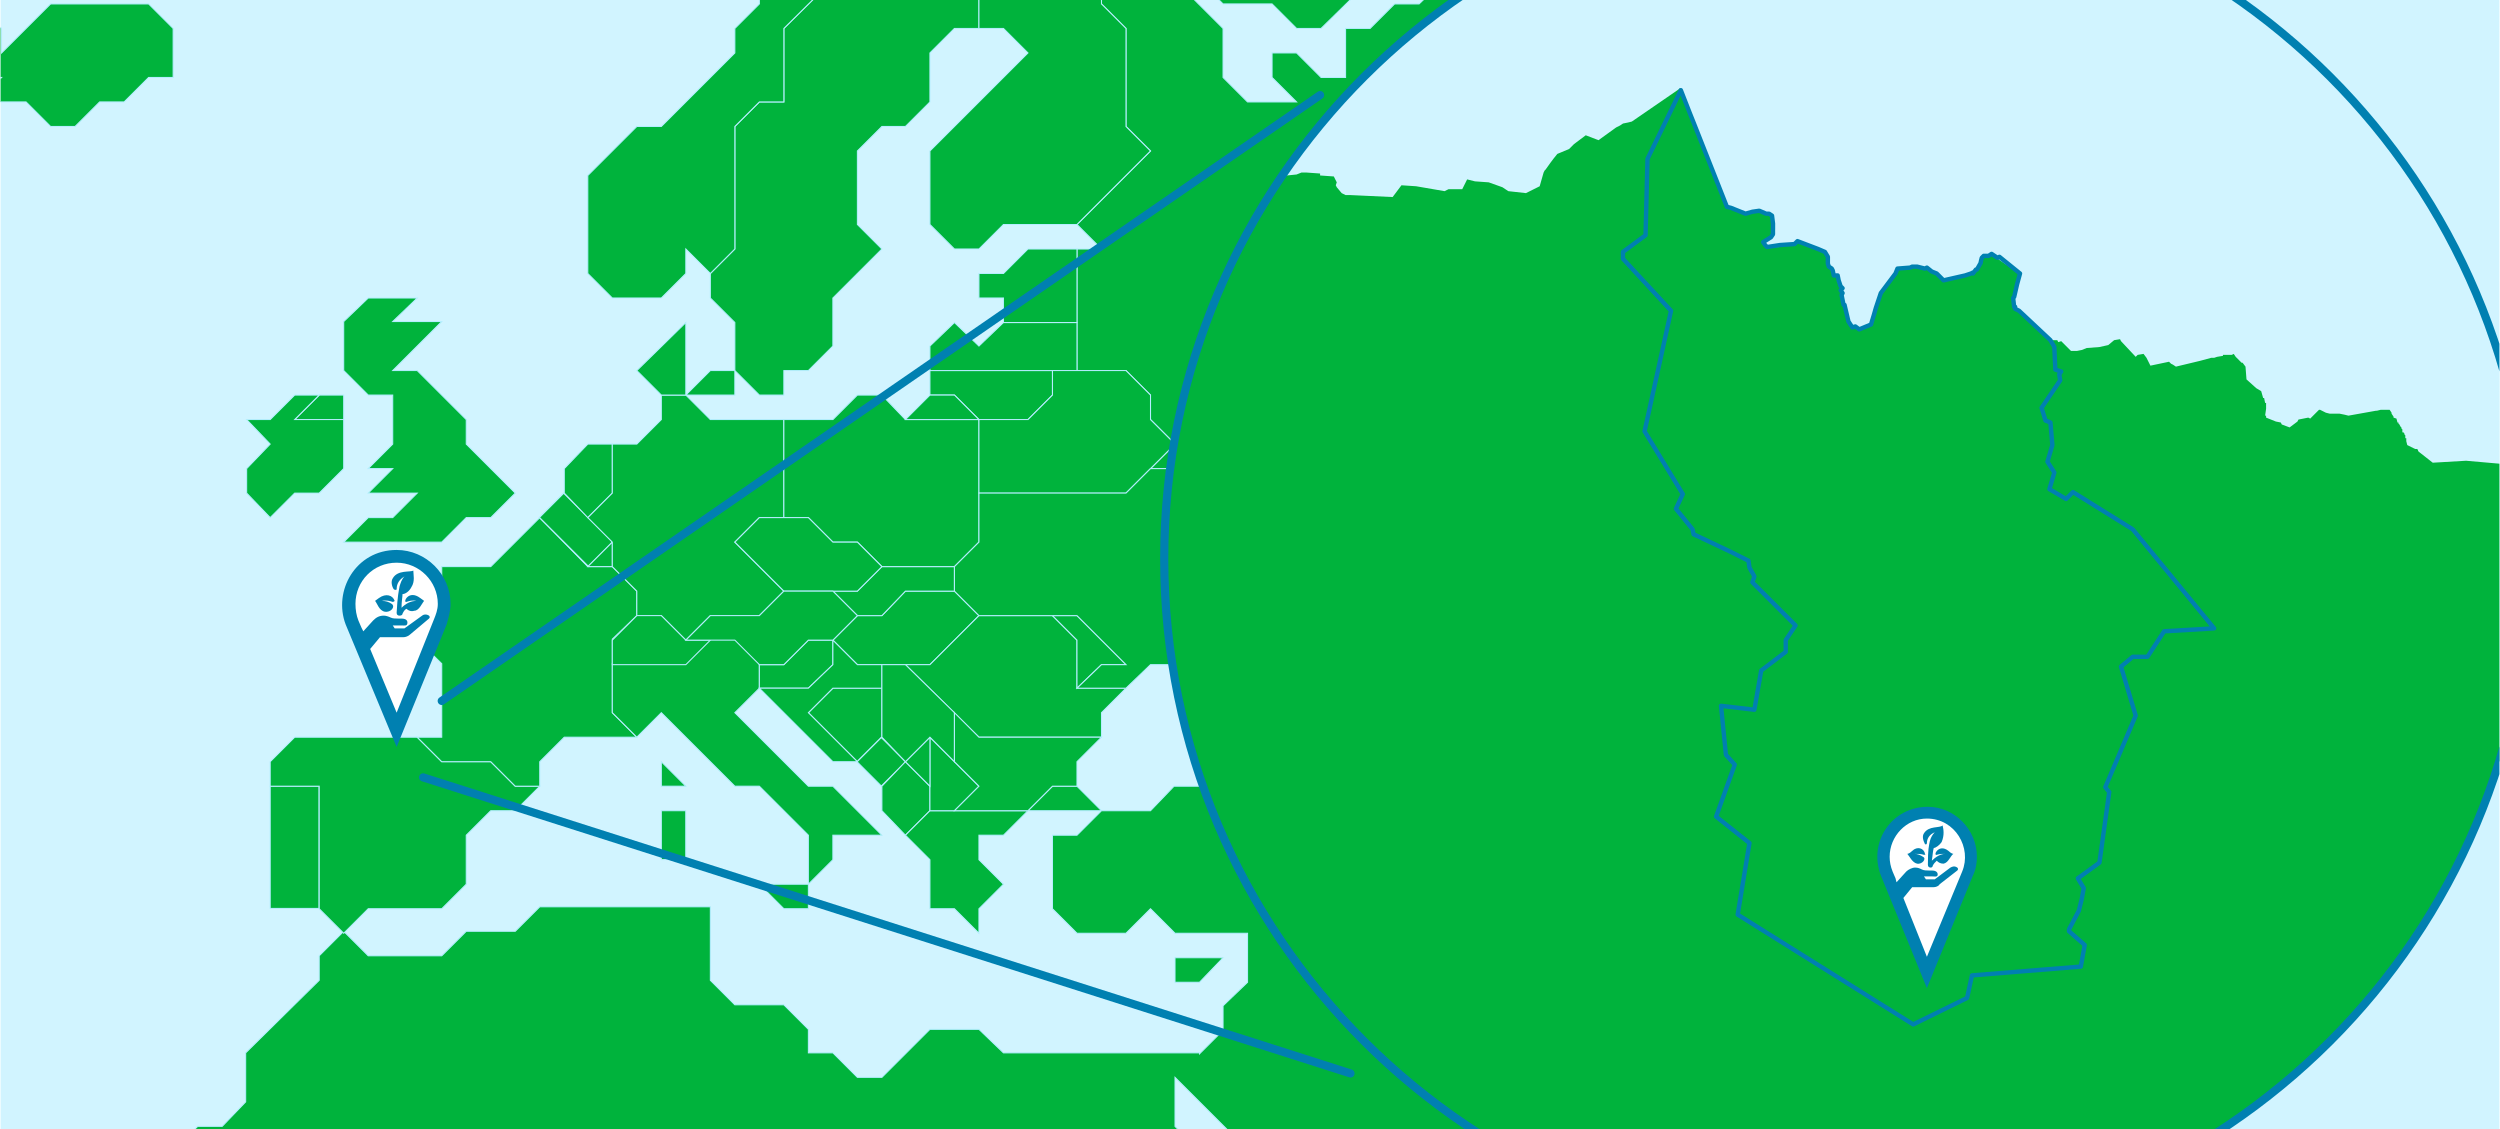
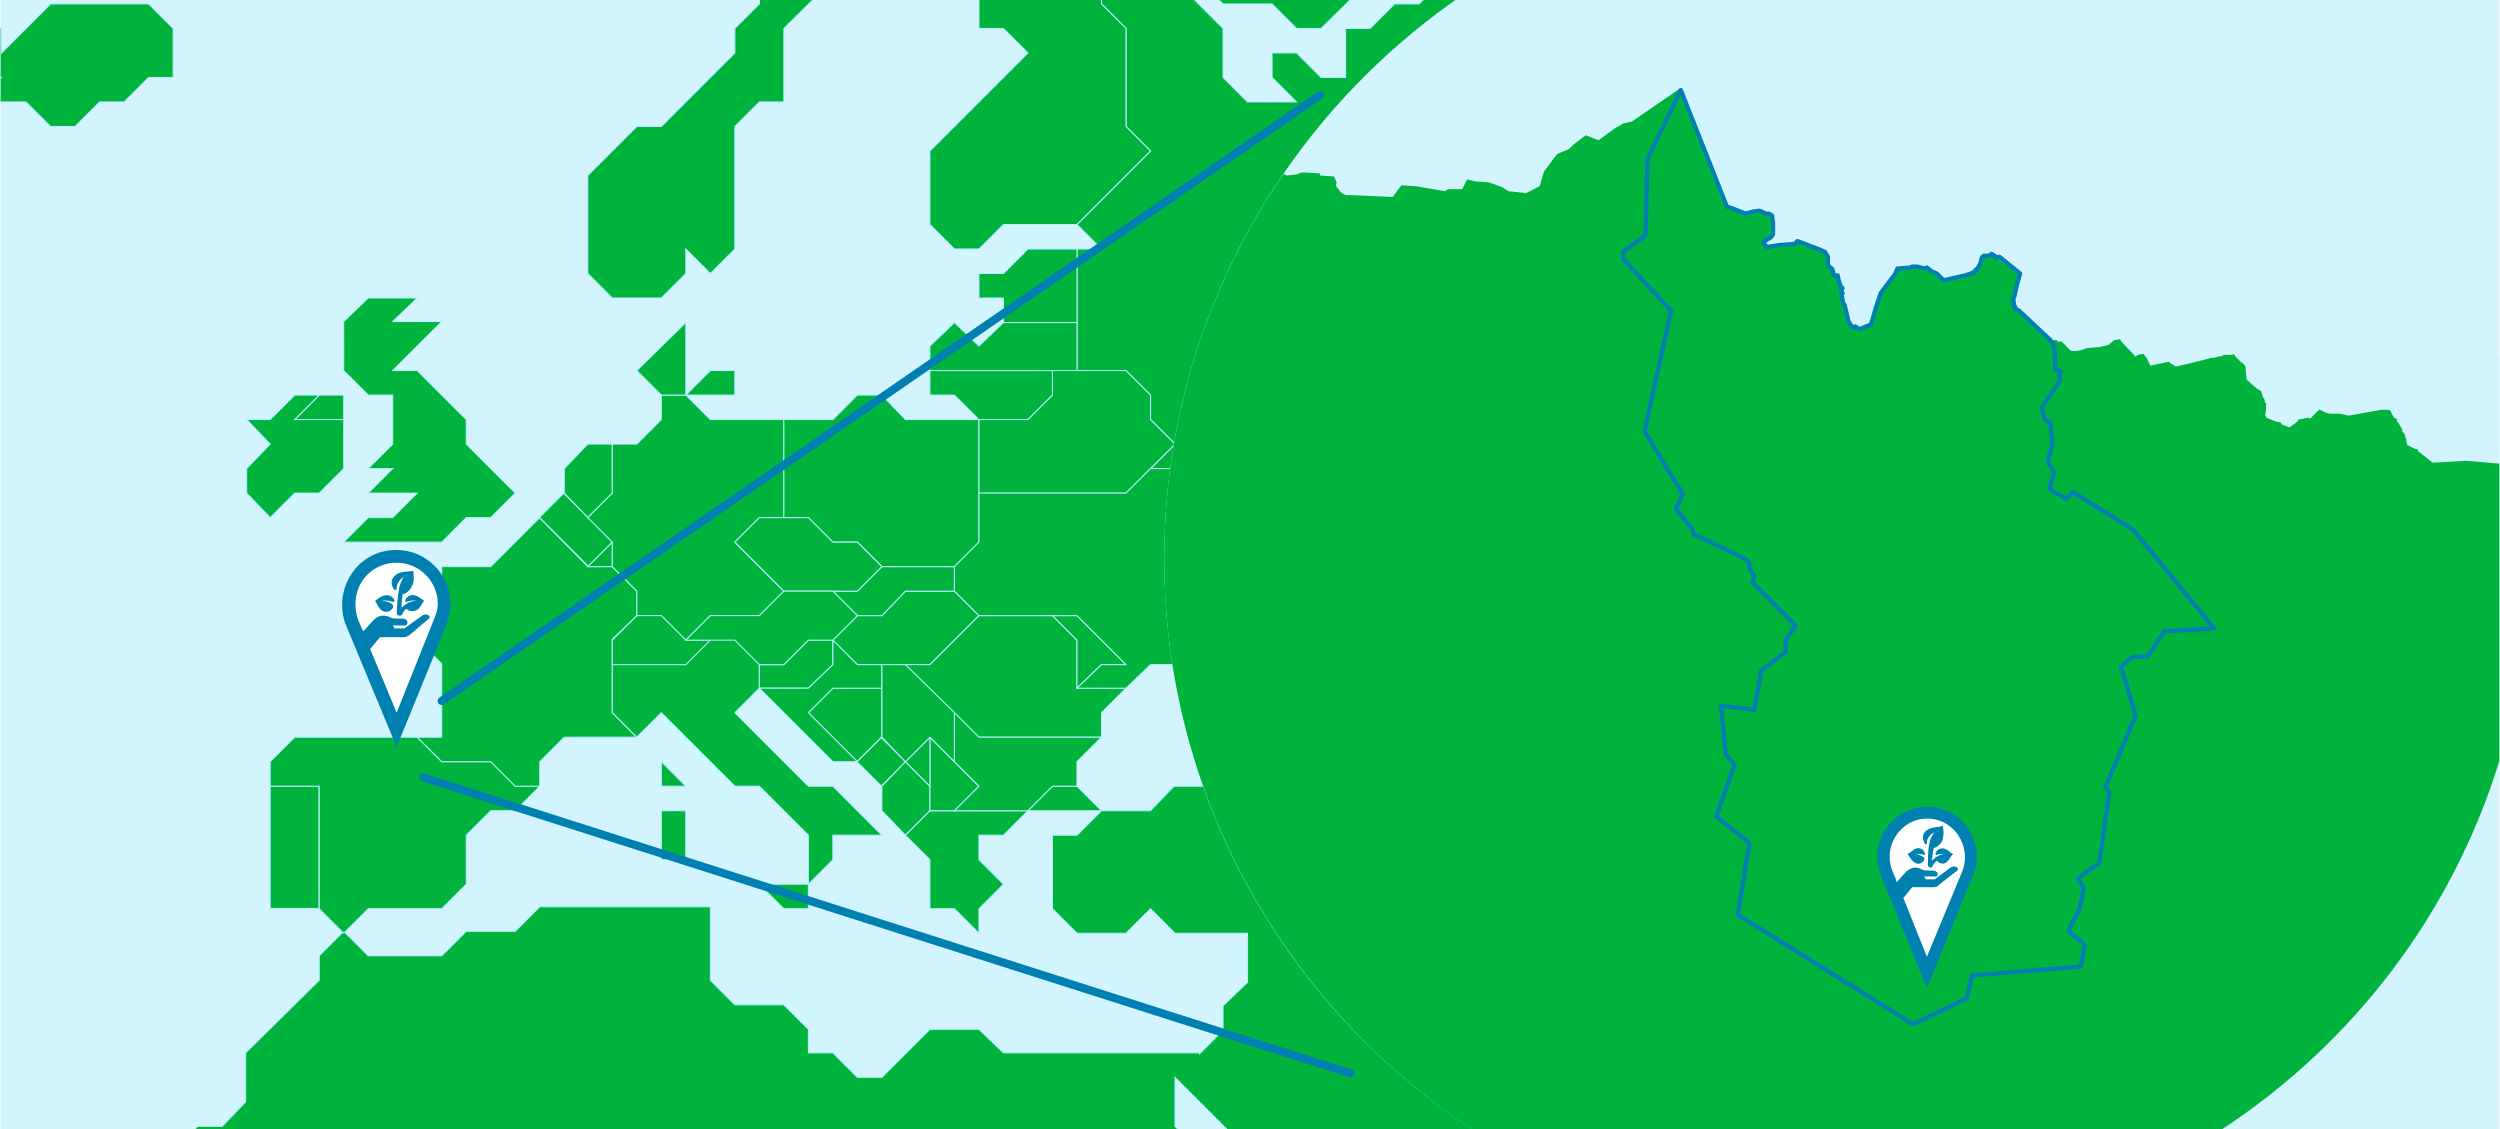
<svg xmlns="http://www.w3.org/2000/svg" xml:space="preserve" width="2548px" height="1151px" version="1.1" style="shape-rendering:geometricPrecision; text-rendering:geometricPrecision; image-rendering:optimizeQuality; fill-rule:evenodd; clip-rule:evenodd" viewBox="0 0 2549 1152">
  <defs>
    <style type="text/css">
   
    .str0 {stroke:#B5EEFF;stroke-width:1.067}
    .str2 {stroke:#0080B1;stroke-width:8.336}
    .str3 {stroke:#0080B1;stroke-width:8.336;stroke-linecap:round}
    .str1 {stroke:#0080B1;stroke-width:4.479;stroke-linecap:round;stroke-linejoin:round}
    .fil4 {fill:none}
    .fil3 {fill:#0080B1}
    .fil1 {fill:#00B33C}
    .fil0 {fill:#D1F4FF}
    .fil2 {fill:white}
   
  </style>
    <clipPath id="id0">
      <path d="M0 1152l2549 0 0 -1152 -2549 0 0 1152z" />
    </clipPath>
    <clipPath id="id1">
      <path d="M2283 0c125,88 220,215 266,364l0 412c-48,156 -149,288 -283,376l-765 0c-189,-125 -314,-339 -314,-582 0,-236 118,-444 297,-570l799 0z" />
    </clipPath>
    <clipPath id="id2">
      <path d="M0 1152l2549 0 0 -1152 -2549 0 0 1152z" />
    </clipPath>
  </defs>
  <g id="Ebene_x0020_1">
    <polygon class="fil0" points="0,1152 2549,1152 2549,0 0,0 " />
    <g style="clip-path:url(#id0)">
      <g id="_745909160">
        <polygon id="1" class="fil1 str0" points="1502,-20 1497,-20 1472,-45 1497,-70 1472,-95 1447,-95 1422,-70 1447,-70 1447,-45 1472,-20 1447,4 1422,4 1397,29 1372,29 1372,79 1347,79 1322,54 1297,54 1297,79 1322,104 1272,104 1247,79 1247,29 1198,-20 1223,-20 1247,4 1297,4 1322,29 1347,29 1397,-20 1397,-45 1372,-70 1347,-70 1322,-95 1223,-95 1198,-120 1148,-120 1123,-95 1123,-70 1148,-45 1123,-20 1123,4 1148,29 1148,129 1173,154 1098,229 1123,254 1098,254 1098,378 1148,378 1173,403 1173,428 1198,453 1173,478 1223,478 1272,528 1297,528 1322,553 1347,553 1372,578 1372,628 1347,628 1322,652 1347,652 1297,702 1347,752 1422,752 1447,777 1472,777 1502,808 " />
        <g>
          <polygon class="fil1 str0" points="1098,802 1073,802 1048,827 1123,827 " />
-           <polygon class="fil1 str0" points="1247,977 1198,977 1198,1002 1223,1002 " />
          <polygon class="fil1 str0" points="1497,802 1472,777 1447,777 1422,752 1372,752 1397,777 1397,827 1297,827 1272,802 1197,802 1173,827 1123,827 1098,852 1073,852 1073,927 1098,952 1148,952 1173,927 1198,952 1272,952 1272,1002 1247,1026 1247,1051 1223,1075 1223,1074 1023,1074 998,1050 948,1050 899,1099 874,1099 849,1074 824,1074 824,1050 799,1025 749,1025 724,1000 724,925 550,925 525,950 475,950 450,975 375,975 350,950 325,975 325,1000 250,1074 250,1124 226,1149 201,1149 164,1186 1223,1186 1223,1174 1198,1149 1198,1099 1248,1149 1285,1186 1502,1186 1502,808 1497,802 " />
        </g>
        <rect class="fil1 str0" x="275" y="802" width="49.866" height="124.665" />
        <polygon class="fil1 str0" points="550,802 525,827 500,827 475,852 475,902 450,927 375,927 350,952 325,927 325,802 275,802 275,777 300,752 425,752 450,777 500,777 525,802 " />
        <polygon class="fil1 str0" points="624,727 649,752 575,752 550,777 550,802 525,802 500,777 450,777 425,752 450,752 450,677 400,628 375,628 400,603 450,603 450,578 500,578 550,528 599,578 624,578 649,603 649,628 624,652 624,727 " />
        <polygon class="fil1 str0" points="899,852 849,852 849,877 824,902 824,852 774,802 749,802 674,727 649,752 624,727 624,677 699,677 724,652 749,652 774,677 774,702 749,727 824,802 849,802 " />
        <rect class="fil1 str0" transform="matrix(0.884 -0.884 0.884 0.884 549.557 527.857)" width="28.154" height="56.416" />
        <polygon class="fil1 str0" points="624,453 624,503 599,528 575,503 575,478 599,453 " />
        <polygon class="fil1 str0" points="624,553 624,578 599,578 " />
        <polygon class="fil1 str0" points="774,528 749,553 799,603 774,628 724,628 699,653 674,628 649,628 649,603 624,578 624,553 599,528 624,503 624,453 649,453 674,428 674,403 699,403 724,428 799,428 799,528 " />
        <polygon class="fil1 str0" points="849,653 849,678 824,702 774,702 774,678 799,678 824,653 " />
        <polygon class="fil1 str0" points="998,628 948,678 874,678 849,653 874,628 899,628 923,603 973,603 " />
        <polygon class="fil1 str0" points="899,702 899,752 874,777 824,727 849,702 " />
        <polygon class="fil1 str0" points="849,702 824,727 874,777 849,777 774,702 824,702 849,678 849,653 874,678 899,678 899,702 " />
        <rect class="fil1 str0" transform="matrix(0.884 -0.884 0.884 0.884 873.548 777.103)" width="28.154" height="28.154" />
        <polygon class="fil1 str0" points="948,802 948,827 923,852 899,827 899,802 923,777 " />
        <polygon class="fil1 str0" points="998,852 998,877 1023,902 998,927 998,952 973,927 948,927 948,877 923,852 948,827 1048,827 1023,852 " />
        <polygon class="fil1 str0" points="1148,702 1123,727 1123,752 998,752 923,678 948,678 998,628 1073,628 1098,653 1098,702 " />
        <polygon class="fil1 str0" points="1148,678 1123,678 1098,702 1098,653 1073,628 1098,628 " />
        <polygon class="fil1 str0" points="973,578 973,603 923,603 899,628 874,628 849,603 874,603 899,578 " />
        <polygon class="fil1 str0" points="998,428 998,553 973,578 899,578 874,553 849,553 824,528 799,528 799,428 849,428 874,403 899,403 923,428 " />
        <polygon class="fil1 str0" points="1073,378 1073,403 1048,428 998,428 973,403 948,403 948,378 " />
        <polygon class="fil1 str0" points="1098,329 1098,378 948,378 948,353 973,329 998,353 1023,329 " />
        <polygon class="fil1 str0" points="1098,254 1098,329 1023,329 1023,304 998,304 998,279 1023,279 1048,254 " />
        <path class="fil1 str0" d="M699 329l0 74 -25 0 -25 -25 50 -49zm25 49l-25 25 50 0 0 -25 -25 0z" />
-         <polygon class="fil1 str0" points="998,-70 998,29 973,29 948,54 948,104 923,129 899,129 874,154 874,229 899,254 849,304 849,353 824,378 799,378 799,403 774,403 749,378 749,329 724,304 724,279 749,254 749,129 774,104 799,104 799,29 899,-70 923,-70 948,-95 973,-70 " />
        <polygon class="fil1 str0" points="1148,-145 1148,-120 1123,-95 1098,-120 1073,-120 1048,-95 948,-95 923,-70 899,-70 799,29 799,104 774,104 749,129 749,254 724,279 699,254 699,279 674,304 624,304 599,279 599,179 649,129 674,129 749,54 749,29 774,4 774,-20 874,-120 923,-120 948,-145 998,-145 1023,-170 1123,-170 " />
        <polygon class="fil1 str0" points="1173,154 1098,229 1023,229 998,254 973,254 948,229 948,154 1048,54 1023,29 998,29 998,-70 973,-70 948,-95 1048,-95 1073,-120 1098,-120 1123,-95 1123,-70 1148,-45 1123,-20 1123,4 1148,29 1148,129 " />
        <path class="fil1 str0" d="M525 503l-25 25 -25 0 -25 25 -100 0 25 -25 25 0 25 -25 -50 0 25 -25 -25 0 25 -25 0 -50 -25 0 -25 -25 0 -50 25 -24 50 0 -25 24 50 0 -50 50 25 0 50 50 0 25 50 50 0 0zm-200 -100l-25 25 50 0 0 -25 -25 0z" />
        <polygon class="fil1 str0" points="350,428 350,478 325,503 300,503 275,528 251,503 251,478 275,453 251,428 275,428 300,403 325,403 300,428 " />
        <polygon class="fil1 str0" points="176,29 176,79 151,79 126,104 101,104 76,129 51,129 26,104 -24,104 1,79 -49,79 -24,54 -74,54 -24,4 1,29 1,54 51,4 151,4 " />
        <polygon class="fil1 str0" points="998,802 973,827 948,827 948,752 " />
        <polygon class="fil1 str0" points="948,752 948,802 923,777 " />
        <polygon class="fil1 str0" points="973,727 973,777 948,752 923,777 899,752 899,678 923,678 " />
        <polygon class="fil1 str0" points="1123,752 1098,777 1098,802 1073,802 1048,827 973,827 998,802 973,777 973,727 998,752 " />
        <polygon class="fil1 str0" points="1198,453 1148,503 998,503 998,428 1048,428 1073,403 1073,378 1148,378 1173,403 1173,428 " />
        <polygon class="fil1 str0" points="1372,578 1372,628 1347,628 1322,653 1297,653 1272,678 1297,702 1272,727 1247,727 1223,702 1247,678 1173,678 1148,702 1098,702 1123,678 1148,678 1098,628 998,628 973,603 973,578 998,553 998,503 1148,503 1173,478 1223,478 1272,528 1297,528 1322,553 1347,553 " />
        <polygon class="fil1 str0" points="899,578 874,603 799,603 749,553 774,528 824,528 849,553 874,553 " />
        <polygon class="fil1 str0" points="724,653 699,678 624,678 624,653 649,628 674,628 699,653 " />
        <polygon class="fil1 str0" points="874,628 849,653 824,653 799,678 774,678 749,653 699,653 724,628 774,628 799,603 849,603 " />
        <rect class="fil1 str0" x="674" y="827" width="24.932" height="49.866" />
        <polygon class="fil1 str0" points="774,902 799,927 824,927 824,902 " />
        <polygon class="fil1 str0" points="674,777 674,802 699,802 " />
-         <polygon class="fil1 str0" points="948,403 923,428 998,428 973,403 " />
        <polygon class="fil2" points="392,568 366,586 354,607 365,649 401,735 413,724 443,649 452,613 440,582 416,567 " />
        <g>
          <path class="fil3" d="M404 561c-42,0 -65,42 -52,76l0 0 52 125 51 -125c2,-7 4,-14 4,-21 0,-30 -25,-55 -55,-55l0 0zm0 166l-27 -65 10 -12 24 0c2,0 5,-1 7,-3l19 -16c1,-1 1,-2 0,-3 -3,-2 -6,-1 -7,0l-18 13 -10 0 -2 -3 9 0c3,0 6,1 6,-3 0,-3 -3,-4 -6,-4l-4 0c-2,0 -5,0 -7,-1 -2,-1 -5,-2 -7,-2 -5,0 -8,2 -11,5l-10 11 -2 -4 0 0 -3 -7c-2,-5 -3,-11 -3,-17 0,-23 18,-42 42,-42 23,0 42,19 42,42 0,6 -2,11 -4,16l-38 95z" />
          <path class="fil3" d="M414 614c3,-1 6,-2 10,-1 -6,0 -11,3 -15,7 0,-7 1,-11 1,-14 3,0 7,-3 9,-7 4,-6 2,-13 2,-17 -3,2 -16,-1 -21,8 -2,3 -1,8 1,11 1,1 3,1 3,0 0,-6 3,-10 8,-13 -3,3 -4,7 -5,10 -1,6 -2,9 -3,27 0,2 1,3 3,3 2,0 3,-1 3,-2 1,-2 2,-4 4,-5 2,2 5,3 8,2 5,0 8,-8 10,-10 0,0 -1,-1 -4,-3 -12,-9 -18,5 -14,4l0 0z" />
-           <path class="fil3" d="M386 610c-3,2 -4,3 -4,3 2,2 4,10 10,11 6,1 11,-5 7,-8 -3,-2 -6,-3 -10,-3 4,-1 8,0 11,1 1,0 2,-1 2,-1 -2,-6 -9,-8 -16,-3l0 0z" />
+           <path class="fil3" d="M386 610c-3,2 -4,3 -4,3 2,2 4,10 10,11 6,1 11,-5 7,-8 -3,-2 -6,-3 -10,-3 4,-1 8,0 11,1 1,0 2,-1 2,-1 -2,-6 -9,-8 -16,-3z" />
        </g>
        <path class="fil0" d="M1884 -126c384,0 696,312 696,696 0,385 -312,696 -696,696 -385,0 -697,-311 -697,-696 0,-384 312,-696 697,-696z" />
      </g>
      <g style="clip-path:url(#id1)">
        <g>
          <polygon id="1" class="fil1" points="2466,460 2466,459 2465,458 2463,458 2455,454 2455,454 2454,450 2454,449 2454,448 2454,447 2453,447 2453,445 2453,444 2452,443 2452,443 2452,442 2451,441 2450,441 2450,438 2450,438 2449,437 2449,436 2448,435 2447,433 2446,432 2446,431 2445,431 2444,427 2441,426 2441,425 2441,425 2439,422 2439,421 2437,418 2436,418 2430,418 2428,418 2424,419 2423,419 2423,419 2395,424 2391,423 2386,422 2376,422 2372,421 2366,418 2365,418 2356,427 2354,426 2344,428 2343,430 2335,436 2327,433 2326,431 2321,430 2311,426 2311,424 2310,424 2311,417 2311,414 2311,411 2310,411 2309,406 2308,406 2306,399 2301,396 2291,387 2290,374 2287,370 2286,370 2280,364 2278,361 2276,362 2267,362 2267,363 2261,364 2258,365 2255,365 2244,368 2219,374 2216,372 2214,371 2212,369 2193,373 2189,365 2186,361 2180,362 2178,364 2163,348 2162,346 2156,347 2150,352 2141,354 2128,355 2123,357 2118,358 2116,358 2112,358 2102,348 2099,349 2098,347 2090,347 2055,315 2053,312 2053,310 2053,305 2054,304 2057,292 2057,291 2059,279 2030,259 2027,261 2022,260 2020,262 2018,268 2018,268 2018,271 2016,274 2015,274 2014,277 2010,279 2003,282 1982,287 1975,280 1974,279 1969,276 1963,274 1963,274 1961,274 1959,273 1956,273 1951,273 1948,273 1940,275 1934,275 1931,280 1930,282 1928,285 1924,292 1918,300 1911,315 1910,321 1908,325 1907,332 1895,337 1891,334 1888,335 1884,327 1880,311 1878,301 1878,297 1876,292 1874,288 1874,281 1870,280 1868,275 1868,274 1867,273 1866,273 1865,272 1864,269 1864,268 1864,267 1864,266 1864,265 1863,262 1861,256 1853,253 1851,253 1834,247 1829,249 1814,252 1802,252 1799,250 1799,248 1806,242 1809,234 1808,220 1807,218 1801,218 1800,218 1795,216 1794,216 1787,216 1784,216 1783,217 1781,216 1780,217 1779,216 1765,212 1764,211 1761,211 1761,209 1761,209 1713,90 1712,91 1664,124 1660,125 1655,126 1652,128 1648,130 1630,143 1617,138 1605,147 1600,152 1588,157 1584,162 1581,166 1576,173 1575,174 1574,176 1570,190 1556,197 1538,195 1532,191 1518,186 1504,185 1496,183 1491,193 1477,193 1473,195 1444,190 1429,189 1420,201 1377,199 1372,199 1368,197 1363,191 1362,189 1363,186 1361,182 1360,180 1346,179 1346,177 1332,176 1327,176 1322,178 1322,178 1312,179 1308,177 1298,180 1295,180 1294,181 1285,184 1282,182 1277,185 1266,175 1266,174 1258,168 1250,167 1248,166 1244,165 1244,164 1240,164 1226,165 1221,166 1216,166 1212,169 1197,174 1170,181 1161,180 1161,1299 2549,1299 2598,475 2583,476 2515,470 2481,472 2467,461 " />
          <g id="surface596">
            <path class="fil4 str1" d="M1808 234l0 -6c0,0 -1,-8 -1,-8l-3 -2 -3 0 -7 -3 -7 1 -7 2 -15 -6 -4 -1 -34 -86 -4 -10 -9 -23 -34 70 -2 78 -23 17 0 7 49 53 -27 123 39 64 -7 15 17 21 1 5 38 18 18 9 1 7 5 9 -2 6 44 44 -10 15 0 12 -25 19 -7 40 -34 -4 5 50 9 10 -19 53 34 27 -12 73 179 112 55 -27 5 -23 111 -9 4 -22 -16 -14 0 -2 10 -19 3 -12 2 -11 -6 -10 22 -16 10 -72 -4 -5 31 -73 -15 -50 12 -10 15 0 17 -26 51 -3 -83 -101 -61 -38 -7 7 -17 -10 5 -17 -7 -11 5 -17 -2 -23 -5 -2 -4 -13 19 -28 -1 -6 2 -3 -6 -2 -1 -23 -4 -7 -32 -30 -4 -2 0 -2 -1 0c0,0 -1,-9 -1,-9l1 -1 3 -13 3 -11 -21 -17 -2 1 -6 -4 -3 2 -5 0 -2 2 0 0 -1 4 0 1 -4 7 -1 0 -3 4 0 0 0 -1c0,0 -2,1 -2,1l-6 2 -22 5 -7 -7 -5 -2 -5 -4 -2 1 -4 -1 -4 -1 -2 0 -3 0 0 0 -2 1 -13 1 -2 5 0 0 -15 20 -5 15 -2 7 -3 10 -12 5 -4 -3 -3 1 -4 -6 -4 -17 -1 0 0 0 -2 -10 1 -2 -2 -3 2 -2 0 0c0,0 -2,-2 -2,-2l-2 -6 -1 -5 -4 0 -1 -5 -1 -2 0 0 -3 -2 -1 -3 0 -5c0,0 0,-2 0,-2l-3 -5 -7 -3 -21 -8 -3 3 -15 1 -13 2 -2 -2 -2 -3 8 -5 2 -3 0 -5z" />
          </g>
          <polygon class="fil2" points="1954,830 1931,846 1920,866 1930,904 1963,983 1973,973 2002,904 2009,871 1999,842 1976,829 " />
          <g>
            <path class="fil3" d="M1918 893l47 115 47 -115c3,-6 4,-13 4,-19 0,-28 -23,-51 -50,-51 -37,0 -61,36 -48,70zm83 -4l-36 87 -24 -60 9 -11 22 0c2,0 5,-1 6,-3l18 -14c1,-1 1,-2 0,-3 -3,-2 -5,-1 -7,0l-16 12 -9 0 -2 -3 8 0c3,0 6,1 6,-2 0,-3 -3,-4 -6,-4l-3 0c-2,0 -5,0 -7,-1 -2,-1 -4,-2 -7,-2 -3,0 -7,2 -9,4l-10 11 -1 -4 0 0 -3 -7c-2,-5 -3,-10 -3,-15 0,-21 17,-39 38,-39 29,0 46,30 36,54z" />
            <path class="fil3" d="M1975 872c3,-1 6,-1 9,-1 -5,0 -10,3 -14,7 1,-6 1,-10 2,-13 2,0 6,-3 8,-6 3,-7 2,-13 1,-17 -3,3 -14,0 -19,8 -2,3 -1,7 1,11 1,1 2,0 2,-1 0,-5 3,-9 8,-11 -2,2 -4,5 -5,9 -1,5 -2,8 -2,24 0,2 1,3 3,3 1,0 2,-1 2,-2 1,-2 2,-3 4,-5 2,2 4,3 7,3 5,-1 7,-8 10,-10 0,0 -2,0 -5,-3 -10,-8 -16,5 -12,4l0 0z" />
            <path class="fil3" d="M1950 868c-3,3 -5,3 -5,3 2,2 5,9 10,10 5,1 10,-5 6,-7 -3,-2 -6,-3 -9,-3 4,0 7,0 10,1 1,0 2,0 1,-1 -1,-6 -8,-8 -13,-3l0 0z" />
          </g>
        </g>
      </g>
      <g style="clip-path:url(#id2)">
-         <path class="fil4 str2" d="M1884 -126c384,0 696,312 696,696 0,385 -312,696 -696,696 -385,0 -697,-311 -697,-696 0,-384 312,-696 697,-696z" />
        <line class="fil4 str3" x1="450" y1="715" x2="1346" y2="97" />
        <line class="fil4 str3" x1="431" y1="793" x2="1377" y2="1095" />
      </g>
    </g>
    <polygon class="fil4" points="0,1152 2549,1152 2549,0 0,0 " />
  </g>
</svg>